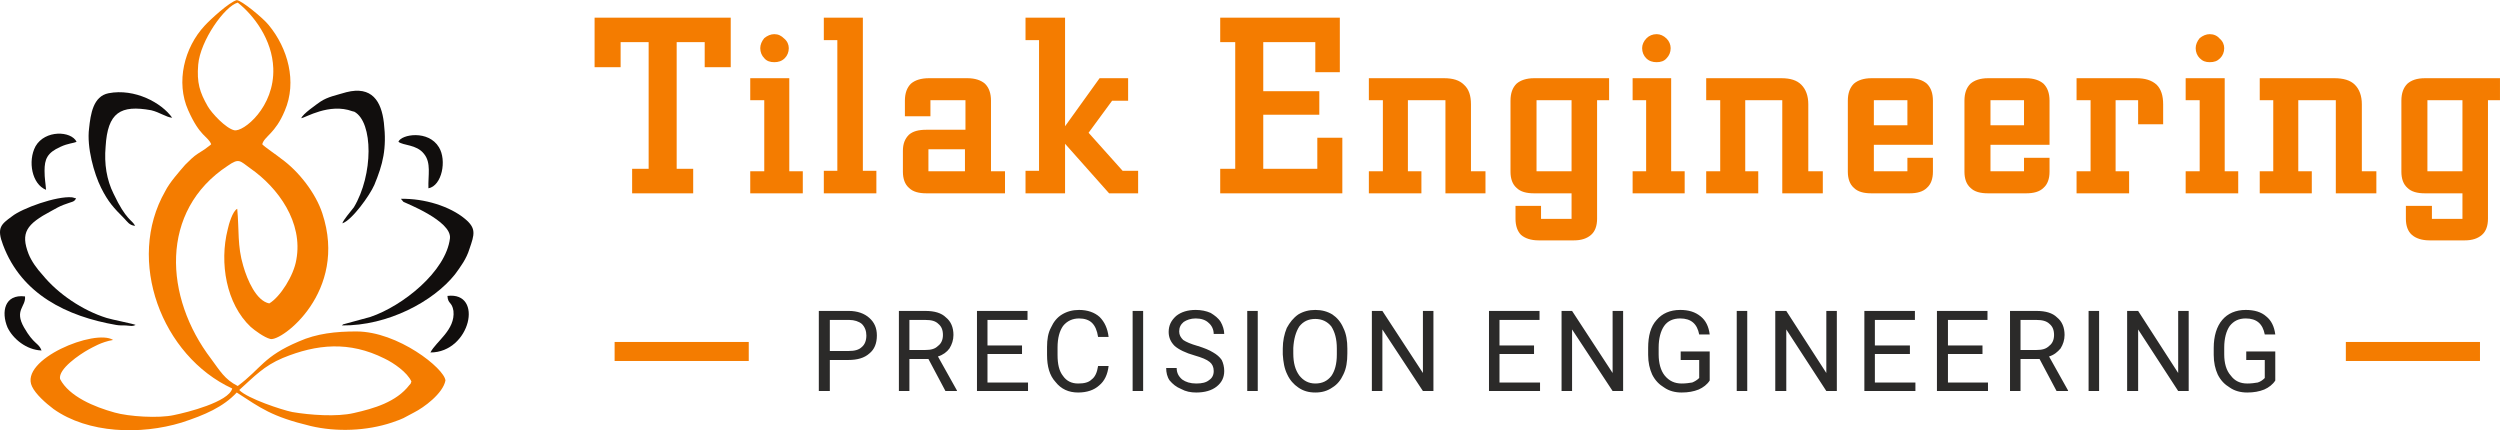
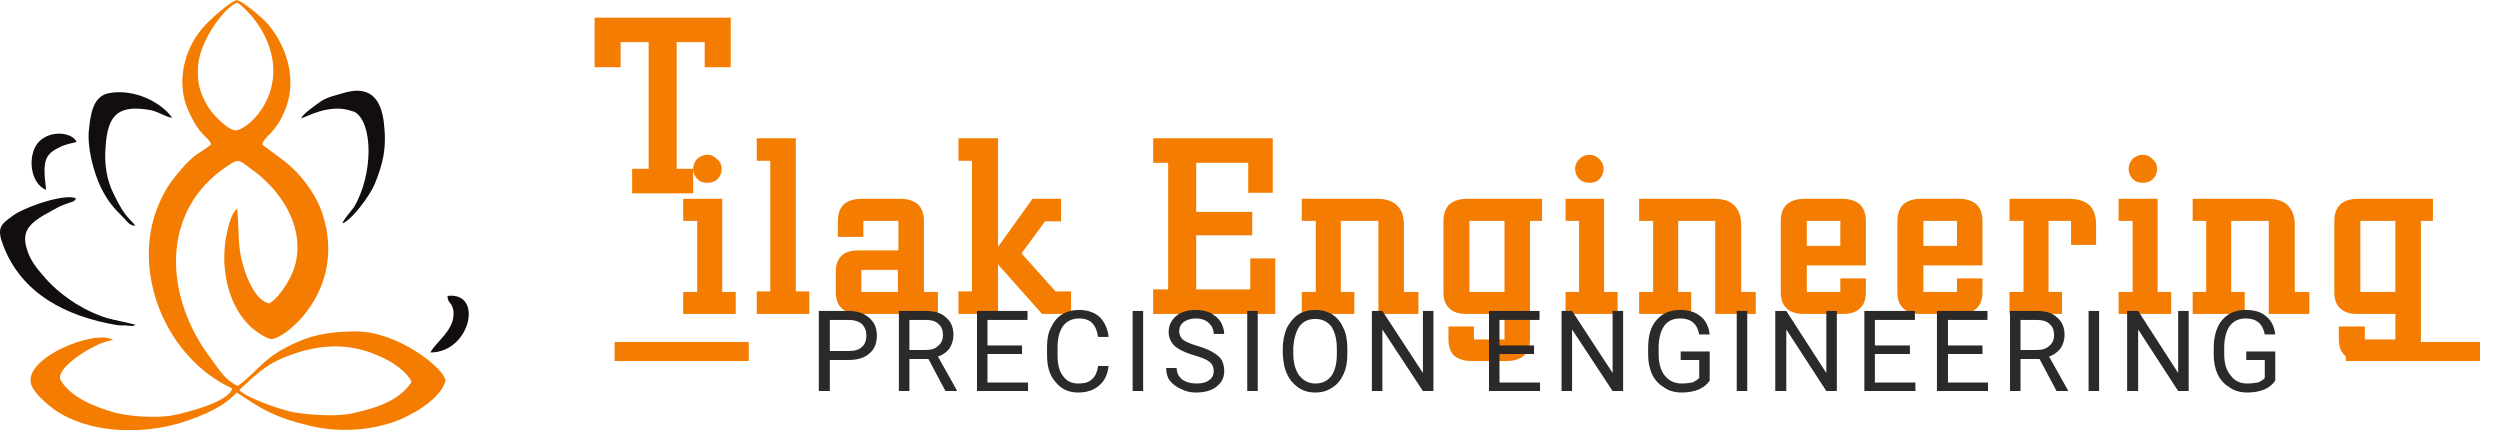
<svg xmlns="http://www.w3.org/2000/svg" xml:space="preserve" width="94.625mm" height="16.282mm" version="1.1" style="shape-rendering:geometricPrecision; text-rendering:geometricPrecision; image-rendering:optimizeQuality; fill-rule:evenodd; clip-rule:evenodd" viewBox="0 0 4995 859">
  <defs>
    <style type="text/css">
   
    .fil3 {fill:#110E0D}
    .fil2 {fill:#F47C00}
    .fil4 {fill:#F47C00}
    .fil1 {fill:#2B2A29;fill-rule:nonzero}
    .fil0 {fill:#F47C00;fill-rule:nonzero}
   
  </style>
  </defs>
  <g id="Layer_x0020_1">
    <g id="_296359656">
-       <path class="fil0" d="M1385 337l0 49 -122 0 0 -49 33 0 0 -253 -56 0 0 50 -52 0 0 -99 272 0 0 99 -52 0 0 -50 -56 0 0 253 33 0zm134 -241c0,-7 3,-14 8,-20 6,-5 13,-8 20,-8 8,0 14,3 20,9 6,5 9,12 9,19 0,8 -3,15 -8,20 -6,6 -13,8 -21,8 -8,0 -15,-2 -20,-8 -5,-5 -8,-12 -8,-20zm58 246l27 0 0 44 -105 0 0 -44 28 0 0 -142 -28 0 0 -44 78 0 0 186zm96 -262l-27 0 0 -45 78 0 0 306 27 0 0 45 -105 0 0 -45 27 0 0 -261zm135 121c0,-15 4,-26 12,-34 8,-7 20,-11 36,-11l77 0c15,0 27,4 35,11 8,8 12,19 12,34l0 141 28 0 0 44 -157 0c-15,0 -27,-3 -35,-11 -8,-7 -12,-18 -12,-32l0 -42c0,-14 4,-24 12,-32 8,-7 19,-10 35,-10l78 0 0 -59 -70 0 0 32 -51 0 0 -31zm47 141l73 0 0 -44 -73 0 0 44zm221 -262l-27 0 0 -45 79 0 0 217 69 -96 57 0 0 45 -32 0 -47 64 68 76 31 0 0 45 -58 0 -88 -99 0 99 -79 0 0 -45 27 0 0 -261zm556 257l0 -62 50 0 0 111 -244 0 0 -49 30 0 0 -253 -30 0 0 -49 239 0 0 109 -49 0 0 -60 -104 0 0 98 112 0 0 47 -112 0 0 108 108 0zm103 5l28 0 0 -142 -28 0 0 -44 150 0c18,0 31,4 40,13 10,9 14,22 14,39l0 134 29 0 0 44 -80 0 0 -186 -75 0 0 142 27 0 0 44 -105 0 0 -44zm330 44c-15,0 -27,-3 -35,-11 -8,-7 -12,-18 -12,-32l0 -142c0,-15 4,-26 12,-34 8,-7 20,-11 35,-11l150 0 0 44 -24 0 0 237c0,14 -4,25 -12,32 -8,7 -19,11 -34,11l-71 0c-15,0 -27,-4 -35,-11 -7,-7 -11,-18 -11,-32l0 -26 51 0 0 26 61 0 0 -51 -75 0zm5 -44l70 0 0 -142 -70 0 0 142zm211 -246c0,-7 3,-14 9,-20 5,-5 12,-8 20,-8 7,0 14,3 20,9 5,5 8,12 8,19 0,8 -3,15 -8,20 -5,6 -12,8 -20,8 -8,0 -15,-2 -21,-8 -5,-5 -8,-12 -8,-20zm58 246l27 0 0 44 -104 0 0 -44 27 0 0 -142 -27 0 0 -44 77 0 0 186zm70 0l28 0 0 -142 -28 0 0 -44 150 0c18,0 31,4 40,13 9,9 14,22 14,39l0 134 29 0 0 44 -81 0 0 -186 -74 0 0 142 26 0 0 44 -104 0 0 -44zm335 -142l0 50 67 0 0 -50 -67 0zm-5 186c-15,0 -27,-3 -35,-11 -8,-7 -12,-18 -12,-32l0 -142c0,-15 4,-26 12,-34 8,-7 20,-11 35,-11l76 0c15,0 27,4 35,11 8,8 12,19 12,34l0 88 -118 0 0 53 67 0 0 -27 51 0 0 28c0,14 -4,25 -12,32 -8,8 -20,11 -35,11l-76 0zm238 -186l0 50 67 0 0 -50 -67 0zm-5 186c-15,0 -27,-3 -35,-11 -8,-7 -12,-18 -12,-32l0 -142c0,-15 4,-26 12,-34 8,-7 20,-11 35,-11l76 0c15,0 27,4 35,11 8,8 12,19 12,34l0 88 -118 0 0 53 67 0 0 -27 51 0 0 28c0,14 -4,25 -12,32 -8,8 -20,11 -35,11l-76 0zm177 -44l28 0 0 -142 -28 0 0 -44 119 0c18,0 31,4 41,13 9,9 13,22 13,39l0 40 -50 0 0 -48 -45 0 0 142 27 0 0 44 -105 0 0 -44zm238 -246c0,-7 3,-14 8,-20 6,-5 13,-8 20,-8 8,0 15,3 20,9 6,5 9,12 9,19 0,8 -3,15 -8,20 -6,6 -12,8 -21,8 -8,0 -14,-2 -20,-8 -5,-5 -8,-12 -8,-20zm58 246l27 0 0 44 -105 0 0 -44 28 0 0 -142 -28 0 0 -44 78 0 0 186zm70 0l27 0 0 -142 -27 0 0 -44 149 0c18,0 32,4 41,13 9,9 14,22 14,39l0 134 29 0 0 44 -81 0 0 -186 -75 0 0 142 27 0 0 44 -104 0 0 -44zm330 44c-15,0 -27,-3 -35,-11 -8,-7 -12,-18 -12,-32l0 -142c0,-15 4,-26 12,-34 8,-7 19,-11 35,-11l150 0 0 44 -24 0 0 237c0,14 -4,25 -12,32 -8,7 -19,11 -34,11l-71 0c-15,0 -27,-4 -35,-11 -8,-7 -12,-18 -12,-32l0 -26 52 0 0 26 61 0 0 -51 -75 0zm5 -44l70 0 0 -142 -70 0 0 142z" />
+       <path class="fil0" d="M1385 337l0 49 -122 0 0 -49 33 0 0 -253 -56 0 0 50 -52 0 0 -99 272 0 0 99 -52 0 0 -50 -56 0 0 253 33 0zc0,-7 3,-14 8,-20 6,-5 13,-8 20,-8 8,0 14,3 20,9 6,5 9,12 9,19 0,8 -3,15 -8,20 -6,6 -13,8 -21,8 -8,0 -15,-2 -20,-8 -5,-5 -8,-12 -8,-20zm58 246l27 0 0 44 -105 0 0 -44 28 0 0 -142 -28 0 0 -44 78 0 0 186zm96 -262l-27 0 0 -45 78 0 0 306 27 0 0 45 -105 0 0 -45 27 0 0 -261zm135 121c0,-15 4,-26 12,-34 8,-7 20,-11 36,-11l77 0c15,0 27,4 35,11 8,8 12,19 12,34l0 141 28 0 0 44 -157 0c-15,0 -27,-3 -35,-11 -8,-7 -12,-18 -12,-32l0 -42c0,-14 4,-24 12,-32 8,-7 19,-10 35,-10l78 0 0 -59 -70 0 0 32 -51 0 0 -31zm47 141l73 0 0 -44 -73 0 0 44zm221 -262l-27 0 0 -45 79 0 0 217 69 -96 57 0 0 45 -32 0 -47 64 68 76 31 0 0 45 -58 0 -88 -99 0 99 -79 0 0 -45 27 0 0 -261zm556 257l0 -62 50 0 0 111 -244 0 0 -49 30 0 0 -253 -30 0 0 -49 239 0 0 109 -49 0 0 -60 -104 0 0 98 112 0 0 47 -112 0 0 108 108 0zm103 5l28 0 0 -142 -28 0 0 -44 150 0c18,0 31,4 40,13 10,9 14,22 14,39l0 134 29 0 0 44 -80 0 0 -186 -75 0 0 142 27 0 0 44 -105 0 0 -44zm330 44c-15,0 -27,-3 -35,-11 -8,-7 -12,-18 -12,-32l0 -142c0,-15 4,-26 12,-34 8,-7 20,-11 35,-11l150 0 0 44 -24 0 0 237c0,14 -4,25 -12,32 -8,7 -19,11 -34,11l-71 0c-15,0 -27,-4 -35,-11 -7,-7 -11,-18 -11,-32l0 -26 51 0 0 26 61 0 0 -51 -75 0zm5 -44l70 0 0 -142 -70 0 0 142zm211 -246c0,-7 3,-14 9,-20 5,-5 12,-8 20,-8 7,0 14,3 20,9 5,5 8,12 8,19 0,8 -3,15 -8,20 -5,6 -12,8 -20,8 -8,0 -15,-2 -21,-8 -5,-5 -8,-12 -8,-20zm58 246l27 0 0 44 -104 0 0 -44 27 0 0 -142 -27 0 0 -44 77 0 0 186zm70 0l28 0 0 -142 -28 0 0 -44 150 0c18,0 31,4 40,13 9,9 14,22 14,39l0 134 29 0 0 44 -81 0 0 -186 -74 0 0 142 26 0 0 44 -104 0 0 -44zm335 -142l0 50 67 0 0 -50 -67 0zm-5 186c-15,0 -27,-3 -35,-11 -8,-7 -12,-18 -12,-32l0 -142c0,-15 4,-26 12,-34 8,-7 20,-11 35,-11l76 0c15,0 27,4 35,11 8,8 12,19 12,34l0 88 -118 0 0 53 67 0 0 -27 51 0 0 28c0,14 -4,25 -12,32 -8,8 -20,11 -35,11l-76 0zm238 -186l0 50 67 0 0 -50 -67 0zm-5 186c-15,0 -27,-3 -35,-11 -8,-7 -12,-18 -12,-32l0 -142c0,-15 4,-26 12,-34 8,-7 20,-11 35,-11l76 0c15,0 27,4 35,11 8,8 12,19 12,34l0 88 -118 0 0 53 67 0 0 -27 51 0 0 28c0,14 -4,25 -12,32 -8,8 -20,11 -35,11l-76 0zm177 -44l28 0 0 -142 -28 0 0 -44 119 0c18,0 31,4 41,13 9,9 13,22 13,39l0 40 -50 0 0 -48 -45 0 0 142 27 0 0 44 -105 0 0 -44zm238 -246c0,-7 3,-14 8,-20 6,-5 13,-8 20,-8 8,0 15,3 20,9 6,5 9,12 9,19 0,8 -3,15 -8,20 -6,6 -12,8 -21,8 -8,0 -14,-2 -20,-8 -5,-5 -8,-12 -8,-20zm58 246l27 0 0 44 -105 0 0 -44 28 0 0 -142 -28 0 0 -44 78 0 0 186zm70 0l27 0 0 -142 -27 0 0 -44 149 0c18,0 32,4 41,13 9,9 14,22 14,39l0 134 29 0 0 44 -81 0 0 -186 -75 0 0 142 27 0 0 44 -104 0 0 -44zm330 44c-15,0 -27,-3 -35,-11 -8,-7 -12,-18 -12,-32l0 -142c0,-15 4,-26 12,-34 8,-7 19,-11 35,-11l150 0 0 44 -24 0 0 237c0,14 -4,25 -12,32 -8,7 -19,11 -34,11l-71 0c-15,0 -27,-4 -35,-11 -8,-7 -12,-18 -12,-32l0 -26 52 0 0 26 61 0 0 -51 -75 0zm5 -44l70 0 0 -142 -70 0 0 142z" />
      <path class="fil1" d="M1658 719l0 62 -22 0 0 -160 60 0c17,0 31,5 41,14 10,9 15,20 15,35 0,16 -5,28 -15,36 -10,9 -24,13 -42,13l-37 0zm0 -18l38 0c11,0 20,-2 26,-8 6,-5 9,-13 9,-23 0,-9 -3,-17 -9,-23 -6,-5 -15,-8 -25,-8l-39 0 0 62zm197 16l-38 0 0 64 -21 0 0 -160 53 0c18,0 32,4 41,13 10,8 15,20 15,35 0,10 -3,19 -8,27 -5,7 -13,13 -23,16l38 68 0 1 -23 0 -34 -64zm-38 -18l32 0c11,0 19,-2 25,-8 7,-5 10,-13 10,-22 0,-10 -3,-17 -9,-22 -6,-6 -14,-8 -26,-8l-32 0 0 60zm225 8l-69 0 0 57 81 0 0 17 -102 0 0 -160 101 0 0 18 -80 0 0 51 69 0 0 17zm173 24c-2,17 -8,30 -19,39 -10,9 -24,14 -42,14 -19,0 -34,-7 -45,-21 -12,-13 -17,-31 -17,-54l0 -16c0,-15 2,-28 8,-39 5,-11 12,-20 22,-26 10,-6 21,-9 34,-9 17,0 31,5 41,14 10,10 16,23 18,40l-21 0c-2,-13 -6,-22 -12,-28 -6,-6 -15,-9 -26,-9 -13,0 -24,5 -32,15 -7,10 -11,24 -11,43l0 15c0,18 3,32 11,42 7,10 17,15 30,15 12,0 21,-2 27,-8 7,-5 11,-14 13,-27l21 0zm69 50l-21 0 0 -160 21 0 0 160zm103 -71c-18,-5 -32,-12 -40,-19 -8,-8 -12,-17 -12,-28 0,-13 5,-23 15,-32 10,-8 23,-12 39,-12 11,0 21,2 30,6 8,5 15,10 20,18 4,7 7,16 7,24l-21 0c0,-9 -4,-17 -10,-22 -6,-6 -15,-9 -26,-9 -10,0 -18,3 -24,7 -6,5 -9,11 -9,19 0,7 3,12 8,17 6,4 15,8 29,12 13,4 23,8 31,13 7,4 13,9 17,15 3,6 5,14 5,22 0,13 -5,23 -15,31 -10,8 -24,12 -41,12 -11,0 -21,-2 -30,-7 -10,-4 -17,-10 -23,-17 -5,-7 -7,-16 -7,-25l21 0c0,10 4,17 11,23 7,5 16,8 28,8 12,0 20,-2 26,-7 6,-4 9,-10 9,-18 0,-8 -3,-14 -8,-18 -6,-5 -16,-9 -30,-13zm126 71l-21 0 0 -160 21 0 0 160zm179 -75c0,16 -2,30 -8,42 -5,11 -12,20 -22,26 -10,7 -21,10 -34,10 -13,0 -24,-3 -34,-10 -9,-6 -17,-15 -22,-26 -6,-12 -8,-25 -9,-40l0 -12c0,-15 3,-29 8,-41 6,-11 13,-20 23,-27 10,-6 21,-9 34,-9 13,0 24,3 34,9 9,6 17,15 22,27 6,12 8,26 8,41l0 10zm-21 -10c0,-19 -4,-33 -11,-44 -8,-10 -19,-15 -32,-15 -14,0 -24,5 -32,15 -7,11 -11,25 -12,43l0 11c0,19 4,33 12,44 8,10 18,16 32,16 14,0 24,-5 32,-15 7,-10 11,-24 11,-43l0 -12zm193 85l-21 0 -81 -123 0 123 -21 0 0 -160 21 0 81 124 0 -124 21 0 0 160zm201 -74l-69 0 0 57 81 0 0 17 -102 0 0 -160 101 0 0 18 -80 0 0 51 69 0 0 17zm178 74l-21 0 -81 -123 0 123 -21 0 0 -160 21 0 81 124 0 -124 21 0 0 160zm173 -21c-5,8 -13,14 -22,18 -10,4 -21,6 -34,6 -13,0 -25,-3 -35,-10 -10,-6 -18,-14 -24,-26 -5,-11 -8,-24 -8,-39l0 -14c0,-24 5,-43 17,-56 11,-13 27,-20 47,-20 17,0 30,4 41,13 10,8 16,20 18,36l-21 0c-4,-21 -16,-32 -38,-32 -14,0 -25,5 -32,15 -7,10 -11,25 -11,43l0 14c0,17 4,32 12,42 9,11 20,16 34,16 8,0 15,-1 21,-2 5,-2 10,-5 14,-9l0 -36 -37 0 0 -17 58 0 0 58zm75 21l-21 0 0 -160 21 0 0 160zm179 0l-21 0 -80 -123 0 123 -22 0 0 -160 22 0 80 124 0 -124 21 0 0 160zm146 -74l-70 0 0 57 81 0 0 17 -102 0 0 -160 101 0 0 18 -80 0 0 51 70 0 0 17zm145 0l-69 0 0 57 80 0 0 17 -102 0 0 -160 101 0 0 18 -79 0 0 51 69 0 0 17zm114 10l-38 0 0 64 -21 0 0 -160 53 0c18,0 32,4 41,13 10,8 15,20 15,35 0,10 -3,19 -8,27 -6,7 -13,13 -23,16l38 68 0 1 -23 0 -34 -64zm-38 -18l32 0c11,0 19,-2 25,-8 7,-5 10,-13 10,-22 0,-10 -3,-17 -9,-22 -6,-6 -15,-8 -26,-8l-32 0 0 60zm157 82l-21 0 0 -160 21 0 0 160zm179 0l-21 0 -80 -123 0 123 -22 0 0 -160 22 0 80 124 0 -124 21 0 0 160zm173 -21c-5,8 -13,14 -22,18 -10,4 -21,6 -34,6 -13,0 -25,-3 -35,-10 -10,-6 -18,-14 -24,-26 -5,-11 -8,-24 -8,-39l0 -14c0,-24 6,-43 17,-56 11,-13 27,-20 47,-20 17,0 31,4 41,13 10,8 16,20 18,36l-21 0c-4,-21 -16,-32 -38,-32 -14,0 -24,5 -32,15 -7,10 -11,25 -11,43l0 14c0,17 4,32 13,42 8,11 19,16 33,16 8,0 15,-1 21,-2 6,-2 10,-5 14,-9l0 -36 -37 0 0 -17 58 0 0 58z" />
      <g>
        <path class="fil2" d="M475 5c32,25 69,74 71,131 3,78 -60,128 -78,124 -17,-4 -45,-34 -53,-48 -16,-28 -22,-47 -19,-83 4,-48 53,-117 79,-124zm90 710c68,-28 133,-34 203,1 19,9 46,28 54,46 -3,7 1,1 -4,7 -26,34 -71,47 -111,56 -34,8 -88,4 -123,-2 -20,-4 -90,-27 -106,-44 30,-27 49,-48 87,-64zm-217 114c-31,7 -91,3 -119,-5 -40,-11 -91,-32 -109,-67 -4,-20 39,-49 57,-59 8,-4 25,-15 49,-19 -36,-23 -188,39 -162,93 7,15 27,33 43,45 69,49 174,52 256,27 46,-15 83,-31 110,-60 48,31 69,48 148,67 51,12 111,10 162,-7 26,-9 21,-8 44,-20 20,-10 58,-38 63,-64 -2,-24 -95,-98 -178,-98 -41,0 -79,4 -115,20 -71,30 -75,54 -122,89 -26,-13 -36,-31 -53,-54 -94,-123 -104,-296 33,-386 23,-16 24,-10 45,5 56,39 106,108 92,183 -5,31 -32,74 -54,87 -26,-5 -44,-47 -52,-75 -12,-40 -8,-71 -12,-114 -9,4 -17,31 -19,41 -17,67 -3,149 46,195 8,7 27,21 39,24 22,6 156,-94 104,-251 -13,-40 -47,-84 -82,-109 -7,-6 -34,-24 -38,-29 4,-16 26,-21 45,-67 25,-58 6,-125 -32,-171 -11,-14 -55,-50 -64,-50 -15,4 -53,39 -64,51 -41,44 -58,113 -33,169 24,54 39,51 46,68 0,0 -1,0 -1,1l-12 9c-5,3 -8,5 -14,9 -8,5 -17,14 -25,22 -12,14 -31,35 -40,53 -79,138 -7,329 134,394 -7,27 -91,48 -116,53z" />
        <path class="fil3" d="M271 649c-3,-2 -49,-11 -58,-14 -48,-15 -97,-48 -128,-86 -11,-12 -22,-27 -28,-42 -16,-42 -5,-59 46,-86 9,-5 16,-9 24,-12 18,-7 21,-5 25,-13 -1,0 -2,-1 -2,0 0,0 -1,-1 -2,-1l-4 -1c-31,-3 -100,22 -120,38 -22,16 -31,23 -18,57 37,99 128,143 226,160 6,1 12,1 19,1 13,1 13,2 20,-1z" />
-         <path class="fil3" d="M683 650c92,1 183,-48 226,-102 11,-15 23,-31 29,-51 10,-29 14,-41 -9,-60 -30,-25 -81,-41 -128,-40l5 6c3,2 97,38 93,73 -8,66 -94,135 -159,157l-55 15c0,1 -1,1 -2,2z" />
        <path class="fil3" d="M602 236c8,-1 56,-31 102,-14l4 1c38,21 38,126 -1,191 -6,8 -21,25 -23,32 19,-6 55,-56 64,-77 17,-41 25,-72 19,-124 -5,-43 -24,-74 -75,-61 -20,6 -37,9 -52,19 -7,5 -36,25 -38,33z" />
        <path class="fil3" d="M270 451c-6,-12 -18,-11 -43,-64 -14,-28 -19,-60 -16,-94 4,-69 30,-84 91,-73 17,4 30,14 42,15 -21,-30 -75,-59 -127,-49 -31,6 -36,42 -39,70 -5,38 10,91 24,119 14,28 25,40 46,61 6,6 10,14 22,15z" />
        <path class="fil3" d="M92 379c-1,-14 -3,-22 -3,-38 0,-23 5,-36 32,-48 15,-7 26,-7 32,-10 -11,-22 -63,-24 -82,9 -16,30 -7,76 21,87z" />
-         <path class="fil3" d="M796 283c10,8 36,5 51,24 15,18 8,43 9,69 27,-5 37,-56 21,-82 -21,-35 -75,-26 -81,-11z" />
        <path class="fil3" d="M860 704c80,0 107,-122 34,-113 1,17 9,11 12,30 4,38 -35,61 -46,83z" />
-         <path class="fil3" d="M83 700c-6,-16 -15,-11 -35,-46 -20,-35 4,-41 2,-62 -41,-5 -48,31 -35,62 11,23 38,45 68,46z" />
      </g>
      <g>
        <polygon class="fil4" points="1228,683 1496,683 1496,721 1228,721 " />
        <polygon class="fil4" points="4687,683 4955,683 4955,721 4687,721 " />
      </g>
    </g>
  </g>
</svg>